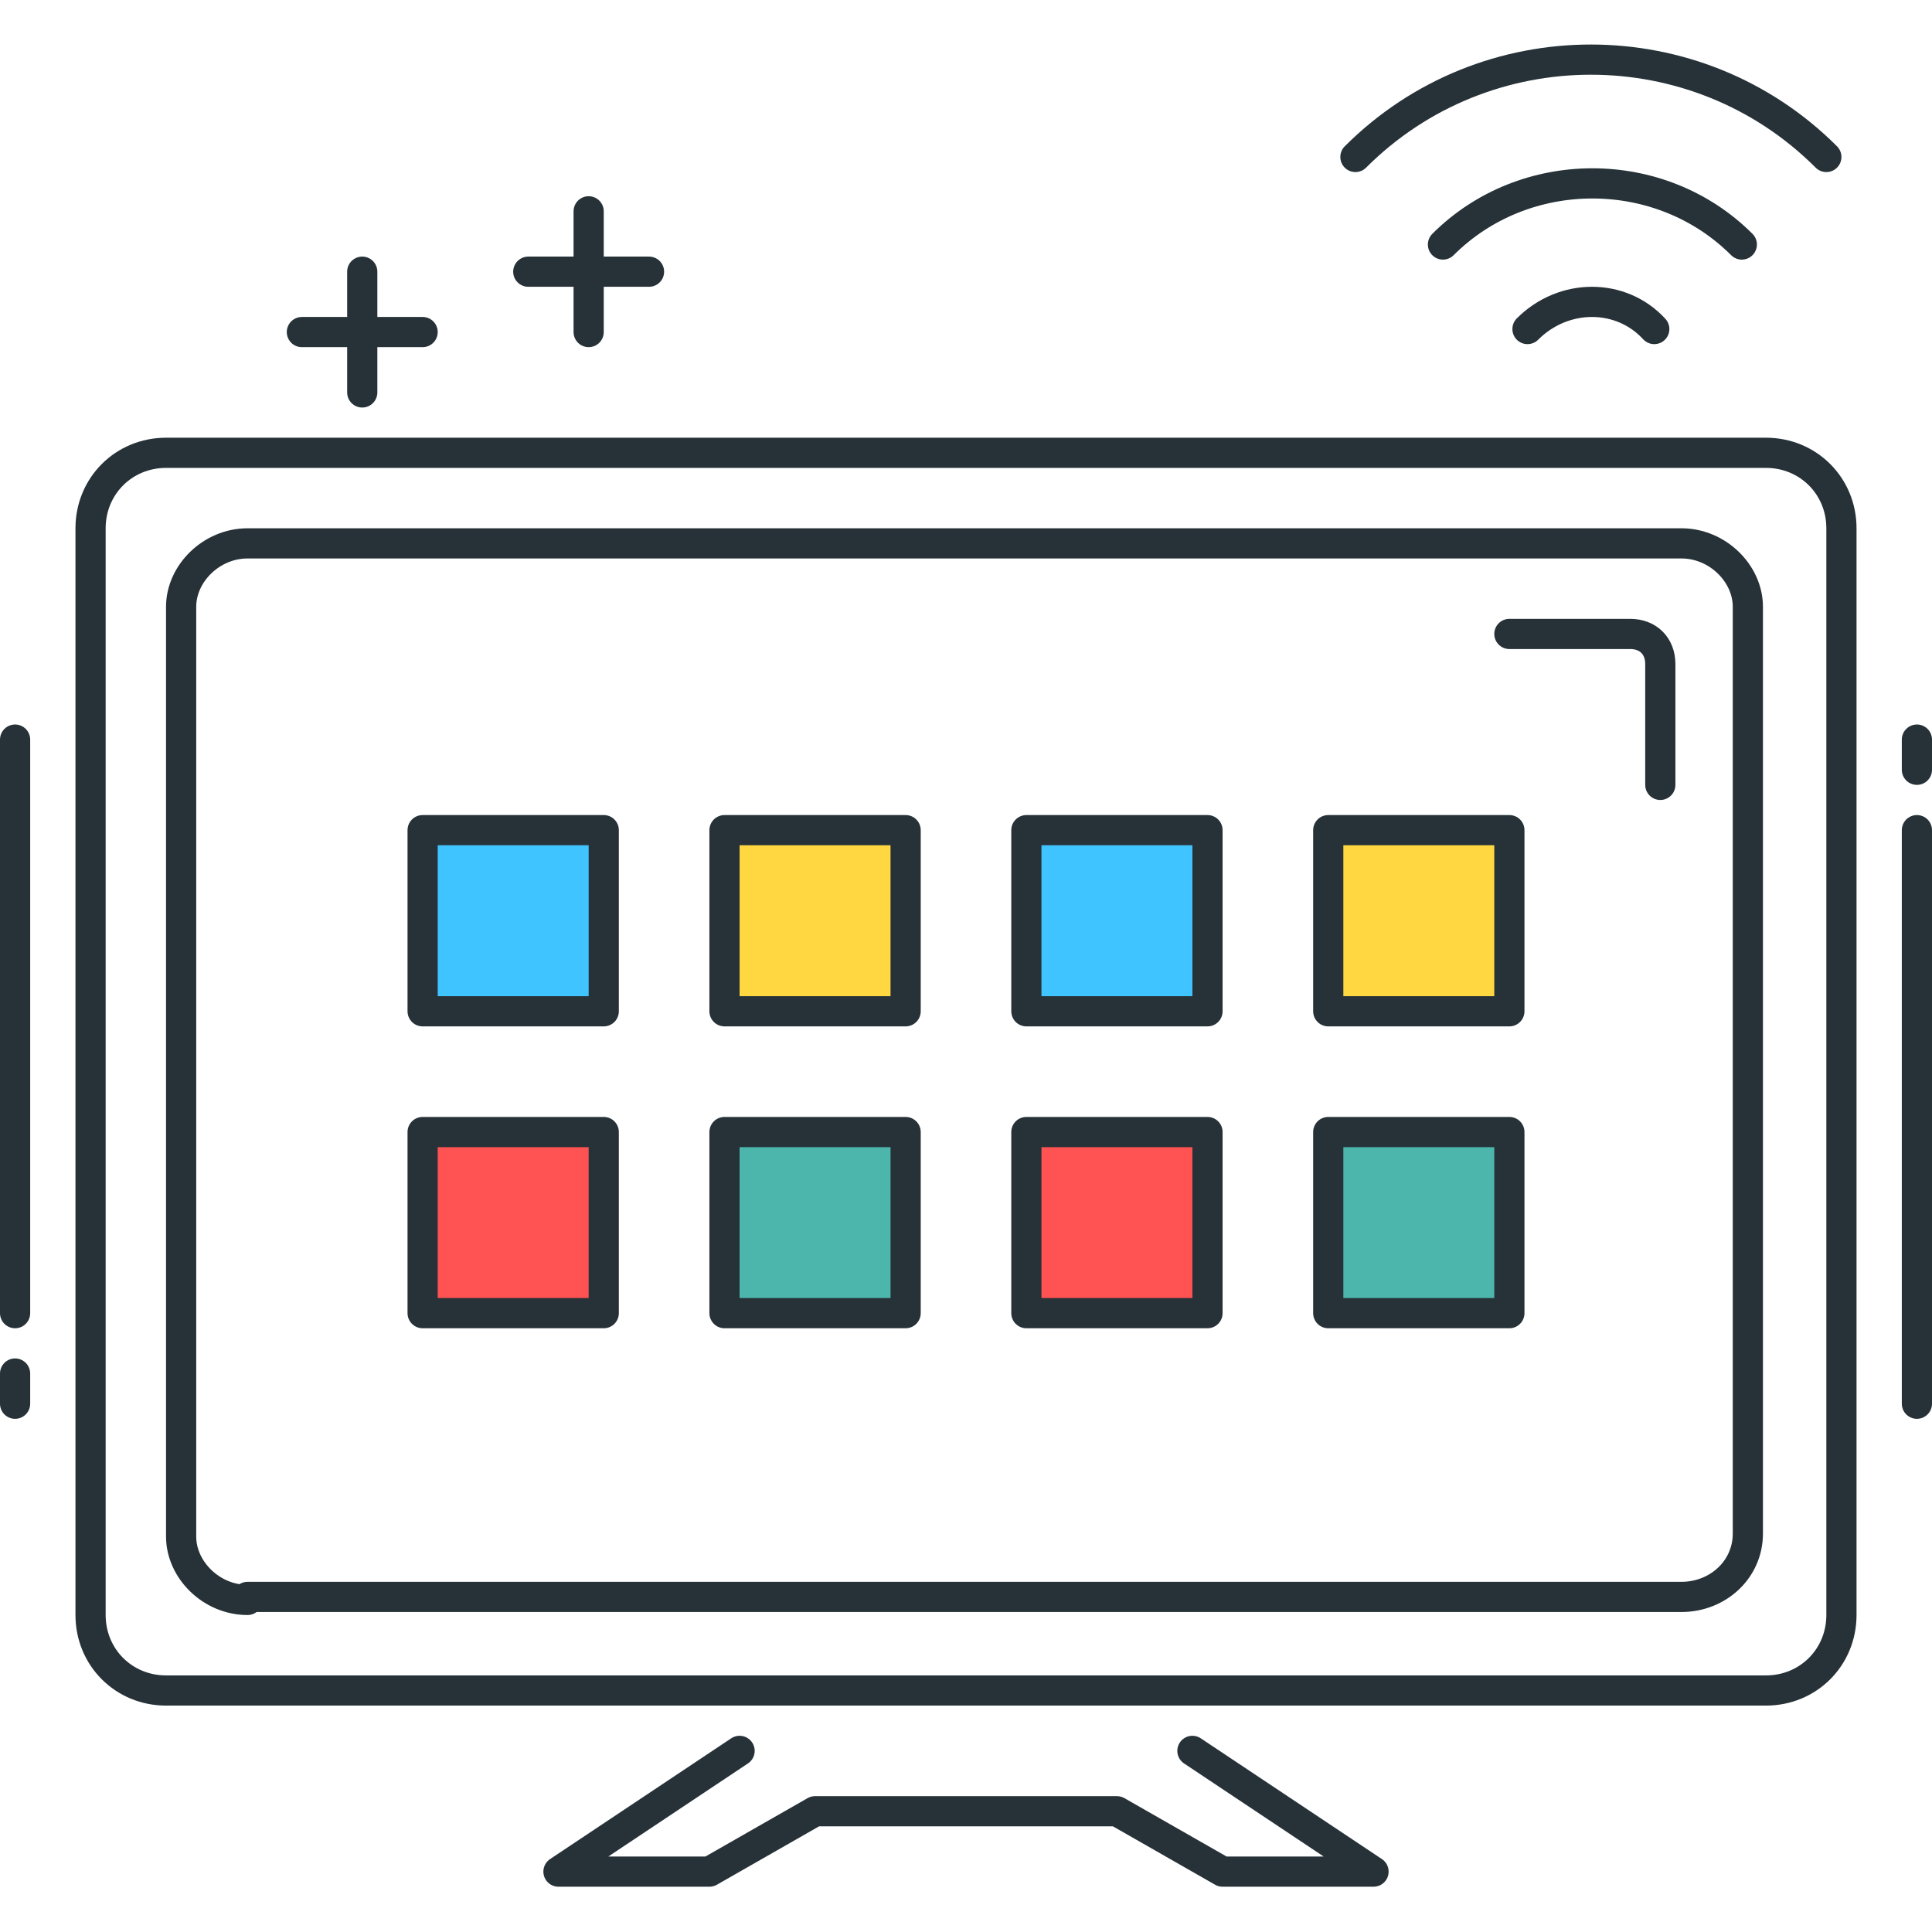
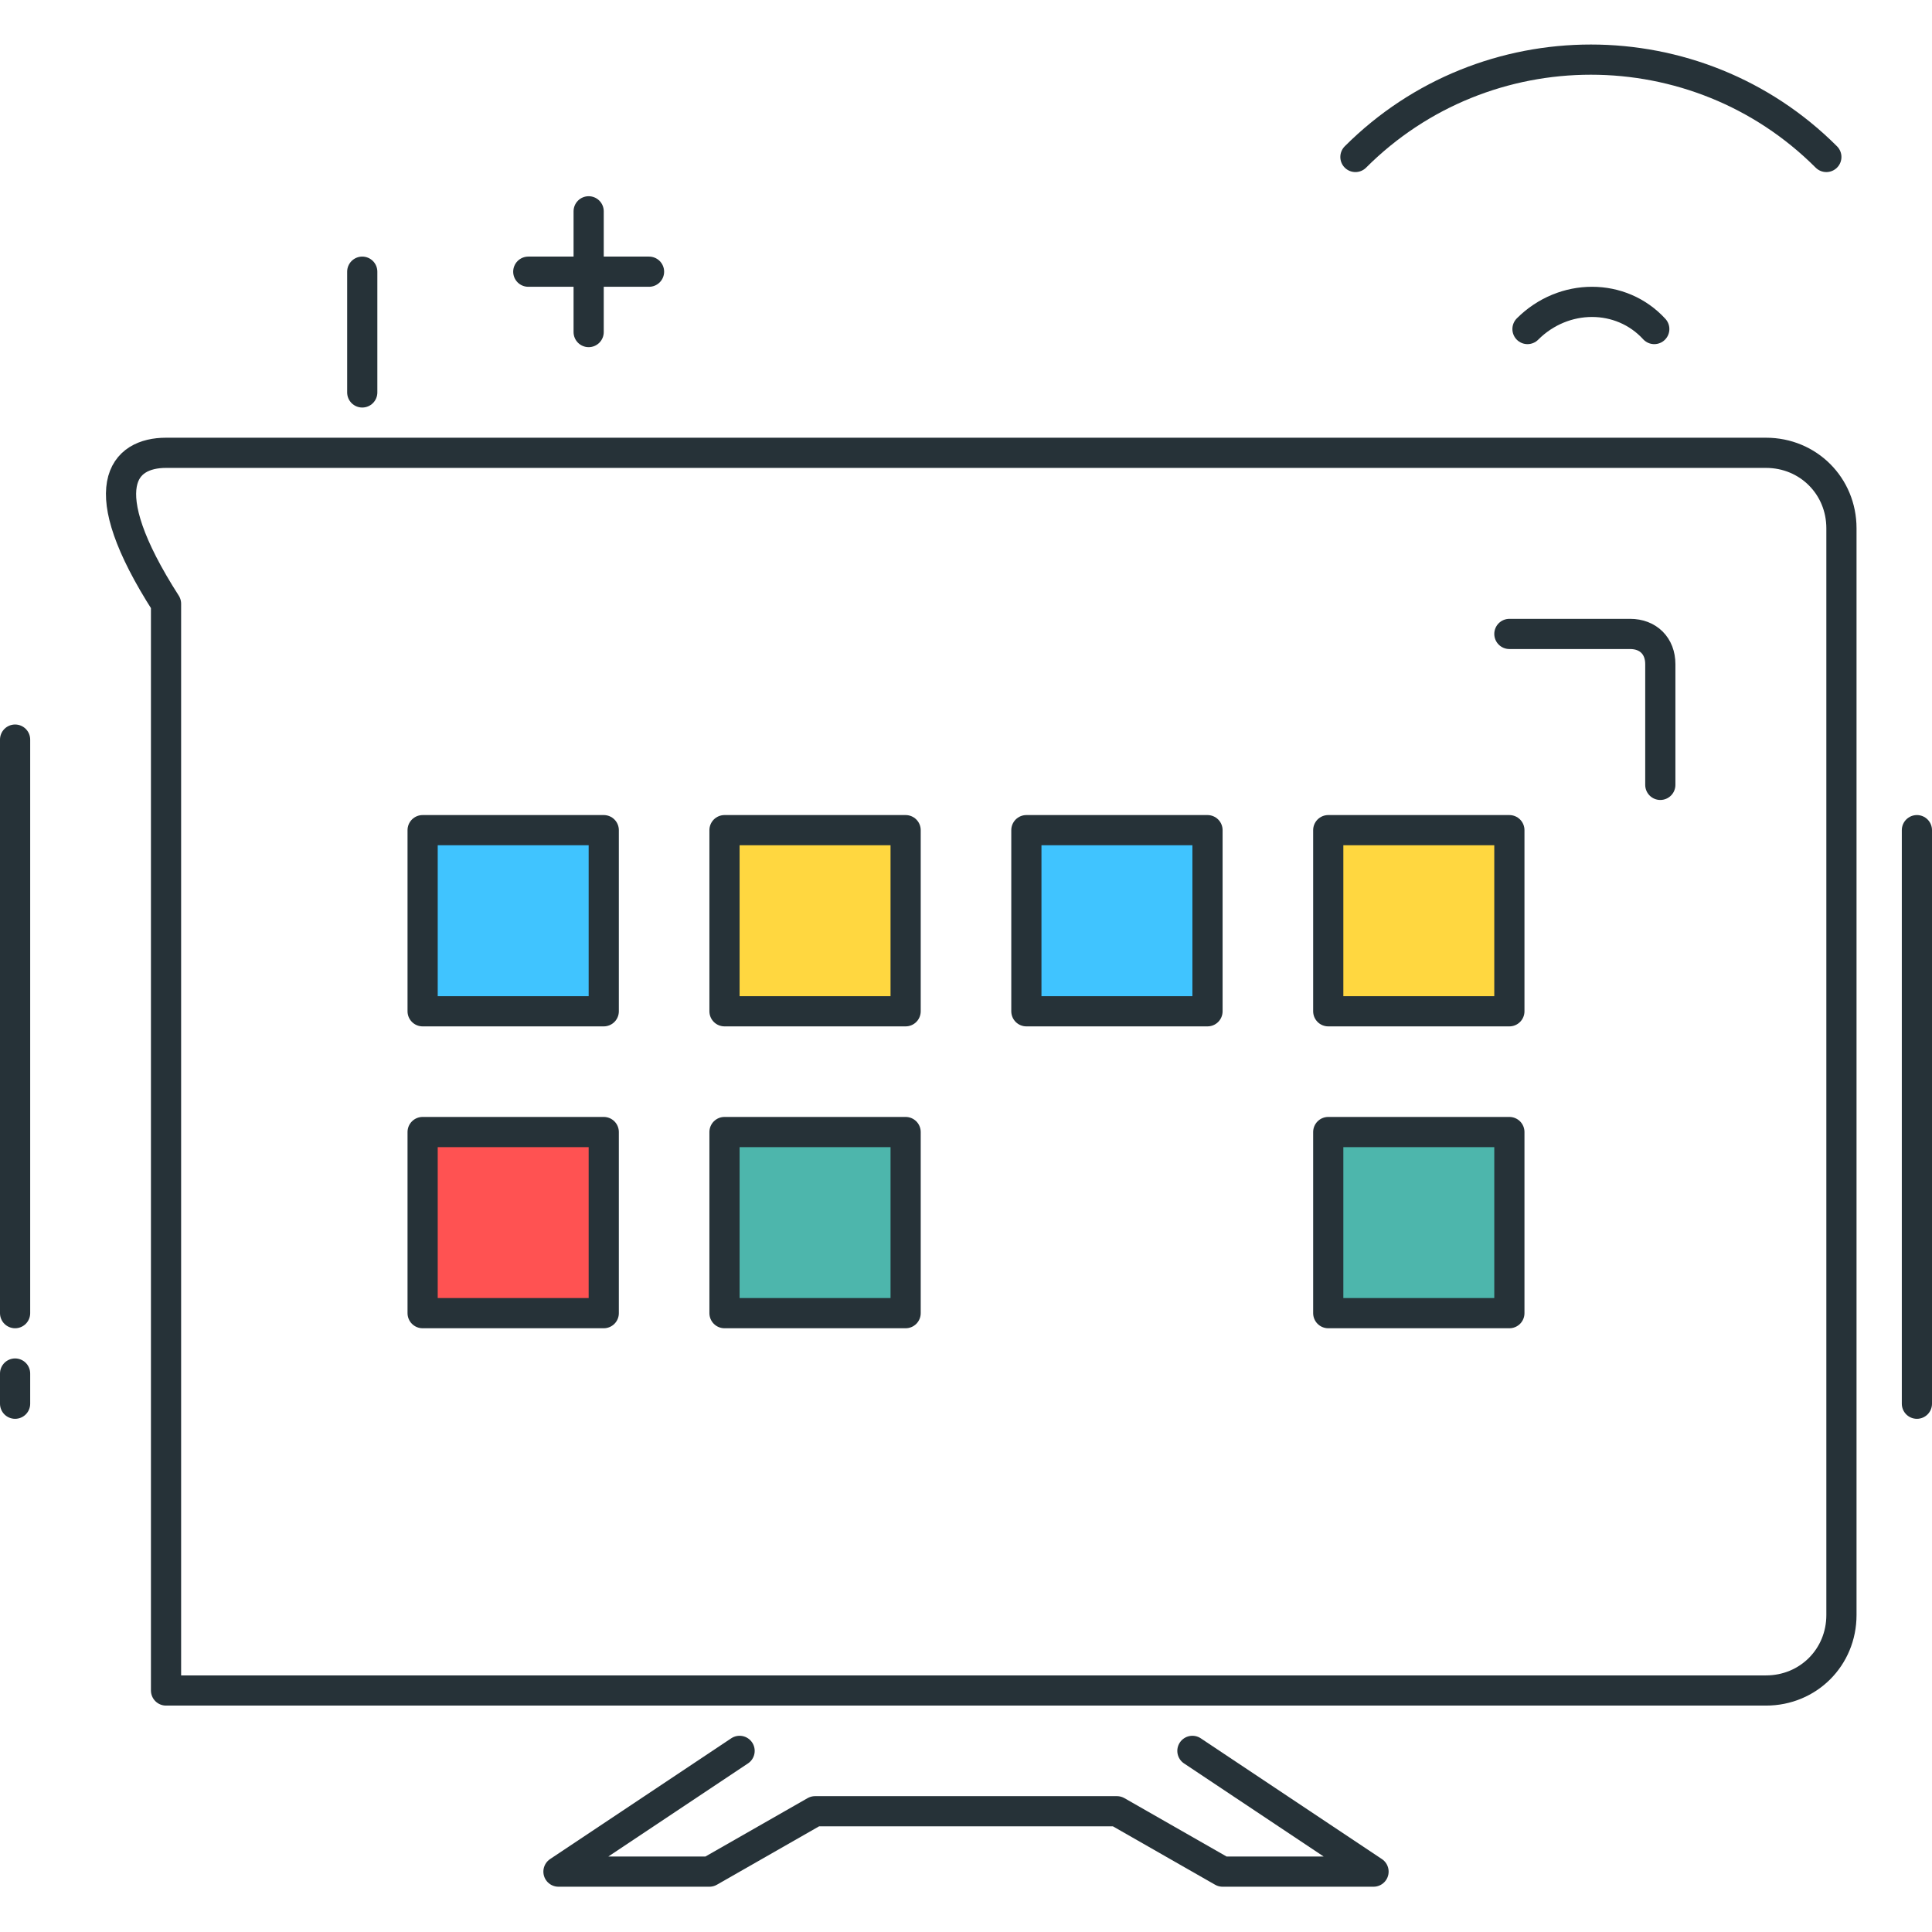
<svg xmlns="http://www.w3.org/2000/svg" id="Layer_1" x="0px" y="0px" viewBox="0 0 64 64" style="enable-background:new 0 0 64 64;" xml:space="preserve">
  <style type="text/css">
	.st0{fill:none;stroke:#263238;stroke-linecap:round;stroke-linejoin:round;stroke-miterlimit:10;}
	.st1{fill:#FFD740;stroke:#263238;stroke-linecap:round;stroke-linejoin:round;stroke-miterlimit:10;}
	.st2{fill:#40C4FF;stroke:#263238;stroke-linecap:round;stroke-linejoin:round;stroke-miterlimit:10;}
	.st3{fill:#FFFFFF;stroke:#263238;stroke-linecap:round;stroke-linejoin:round;stroke-miterlimit:10;}
	.st4{fill:#FF5252;stroke:#263238;stroke-linecap:round;stroke-linejoin:round;stroke-miterlimit:10;}
	.st5{fill:#FF5252;}
	.st6{fill:#4DB6AC;stroke:#263238;stroke-linecap:round;stroke-linejoin:round;stroke-miterlimit:10;}
	.st7{fill:#FFD740;}
	.st8{fill:#40C4FF;}
	.st9{fill:#4DB6AC;}
	.st10{fill:#FFFFFF;}
	.st11{fill:#263238;stroke:#263238;stroke-linecap:round;stroke-linejoin:round;stroke-miterlimit:10;}
	.st12{fill:#4FC3F7;}
	.st13{fill:#E0E0E0;stroke:#263238;stroke-linecap:round;stroke-linejoin:round;stroke-miterlimit:10;}
</style>
  <g id="Smart_TV">
    <g>
      <g>
-         <path class="st0" d="M5.5,56C4.1,56,3,54.9,3,53.5v-36C3,16.1,4.1,15,5.5,15h53c1.4,0,2.5,1.1,2.5,2.5v36c0,1.4-1.1,2.5-2.5,2.5     H5.5z" />
-         <path class="st0" d="M8.2,53C7,53,6,52,6,50.9V20.1C6,19,7,18,8.2,18h47.5c1.2,0,2.2,1,2.2,2.1v30.7c0,1.2-1,2.1-2.2,2.1H8.2z" />
+         <path class="st0" d="M5.5,56v-36C3,16.1,4.1,15,5.5,15h53c1.4,0,2.5,1.1,2.5,2.5v36c0,1.4-1.1,2.5-2.5,2.5     H5.5z" />
        <path class="st0" d="M55,26v-4c0-0.6-0.4-1-1-1h-4" />
        <polyline class="st0" points="39.5,58 45.5,62 40.5,62 37,60 27,60 23.5,62 18.5,62 24.5,58    " />
        <g>
          <rect x="44" y="27.5" class="st1" width="6" height="6" />
          <rect x="34" y="27.5" class="st2" width="6" height="6" />
          <rect x="44" y="37.5" class="st6" width="6" height="6" />
-           <rect x="34" y="37.5" class="st4" width="6" height="6" />
          <rect x="24" y="27.5" class="st1" width="6" height="6" />
          <rect x="14" y="27.5" class="st2" width="6" height="6" />
          <rect x="24" y="37.5" class="st6" width="6" height="6" />
          <rect x="14" y="37.5" class="st4" width="6" height="6" />
        </g>
        <g>
          <g>
            <line class="st0" x1="0.5" y1="45.5" x2="0.5" y2="46.5" />
            <line class="st0" x1="0.5" y1="24.5" x2="0.5" y2="43.5" />
          </g>
        </g>
        <g>
          <g>
-             <line class="st0" x1="63.5" y1="25.5" x2="63.5" y2="24.5" />
            <line class="st0" x1="63.5" y1="46.5" x2="63.5" y2="27.5" />
          </g>
        </g>
        <g>
          <line class="st0" x1="21.5" y1="9" x2="17.5" y2="9" />
          <line class="st0" x1="19.5" y1="7" x2="19.5" y2="11" />
        </g>
        <g>
-           <line class="st0" x1="14" y1="11" x2="10" y2="11" />
          <line class="st0" x1="12" y1="9" x2="12" y2="13" />
        </g>
      </g>
      <g>
        <path class="st0" d="M44.9,5.2c4.3-4.3,11.3-4.3,15.6,0" />
-         <path class="st0" d="M47.8,8.1c2.7-2.7,7.2-2.7,9.9,0" />
        <path class="st0" d="M50.6,10.9c1.2-1.2,3.1-1.2,4.2,0" />
      </g>
    </g>
  </g>
</svg>